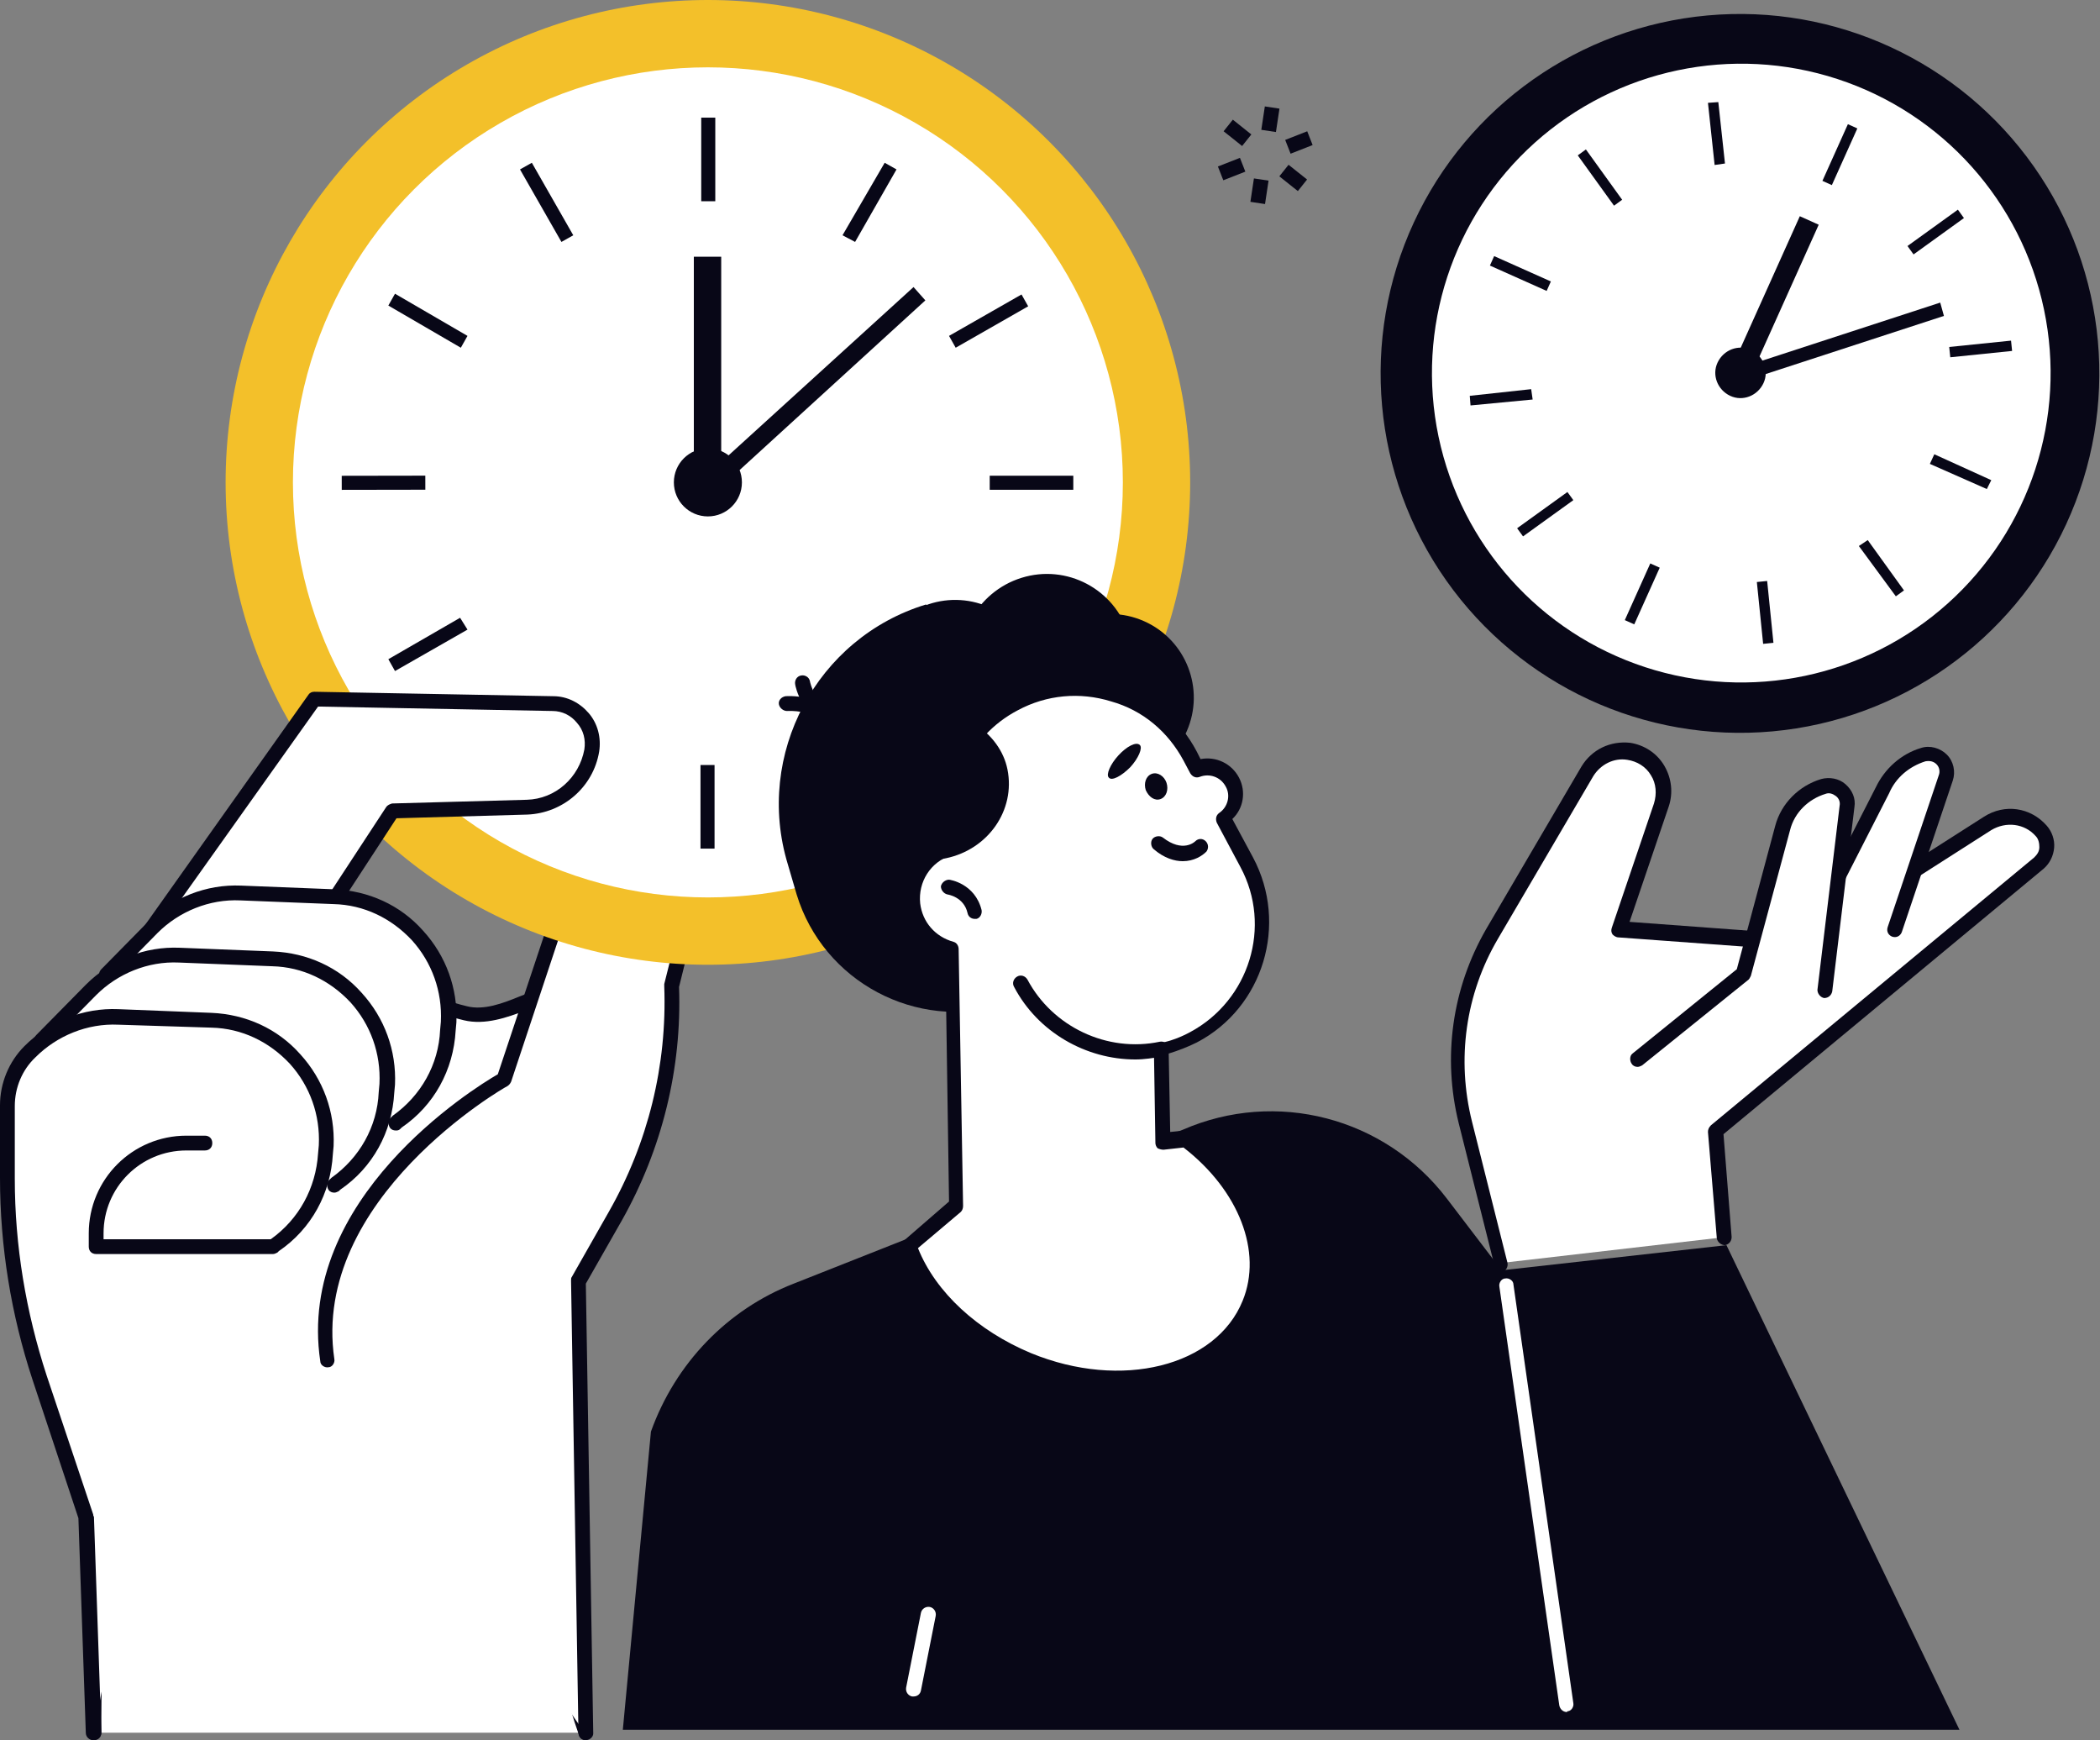
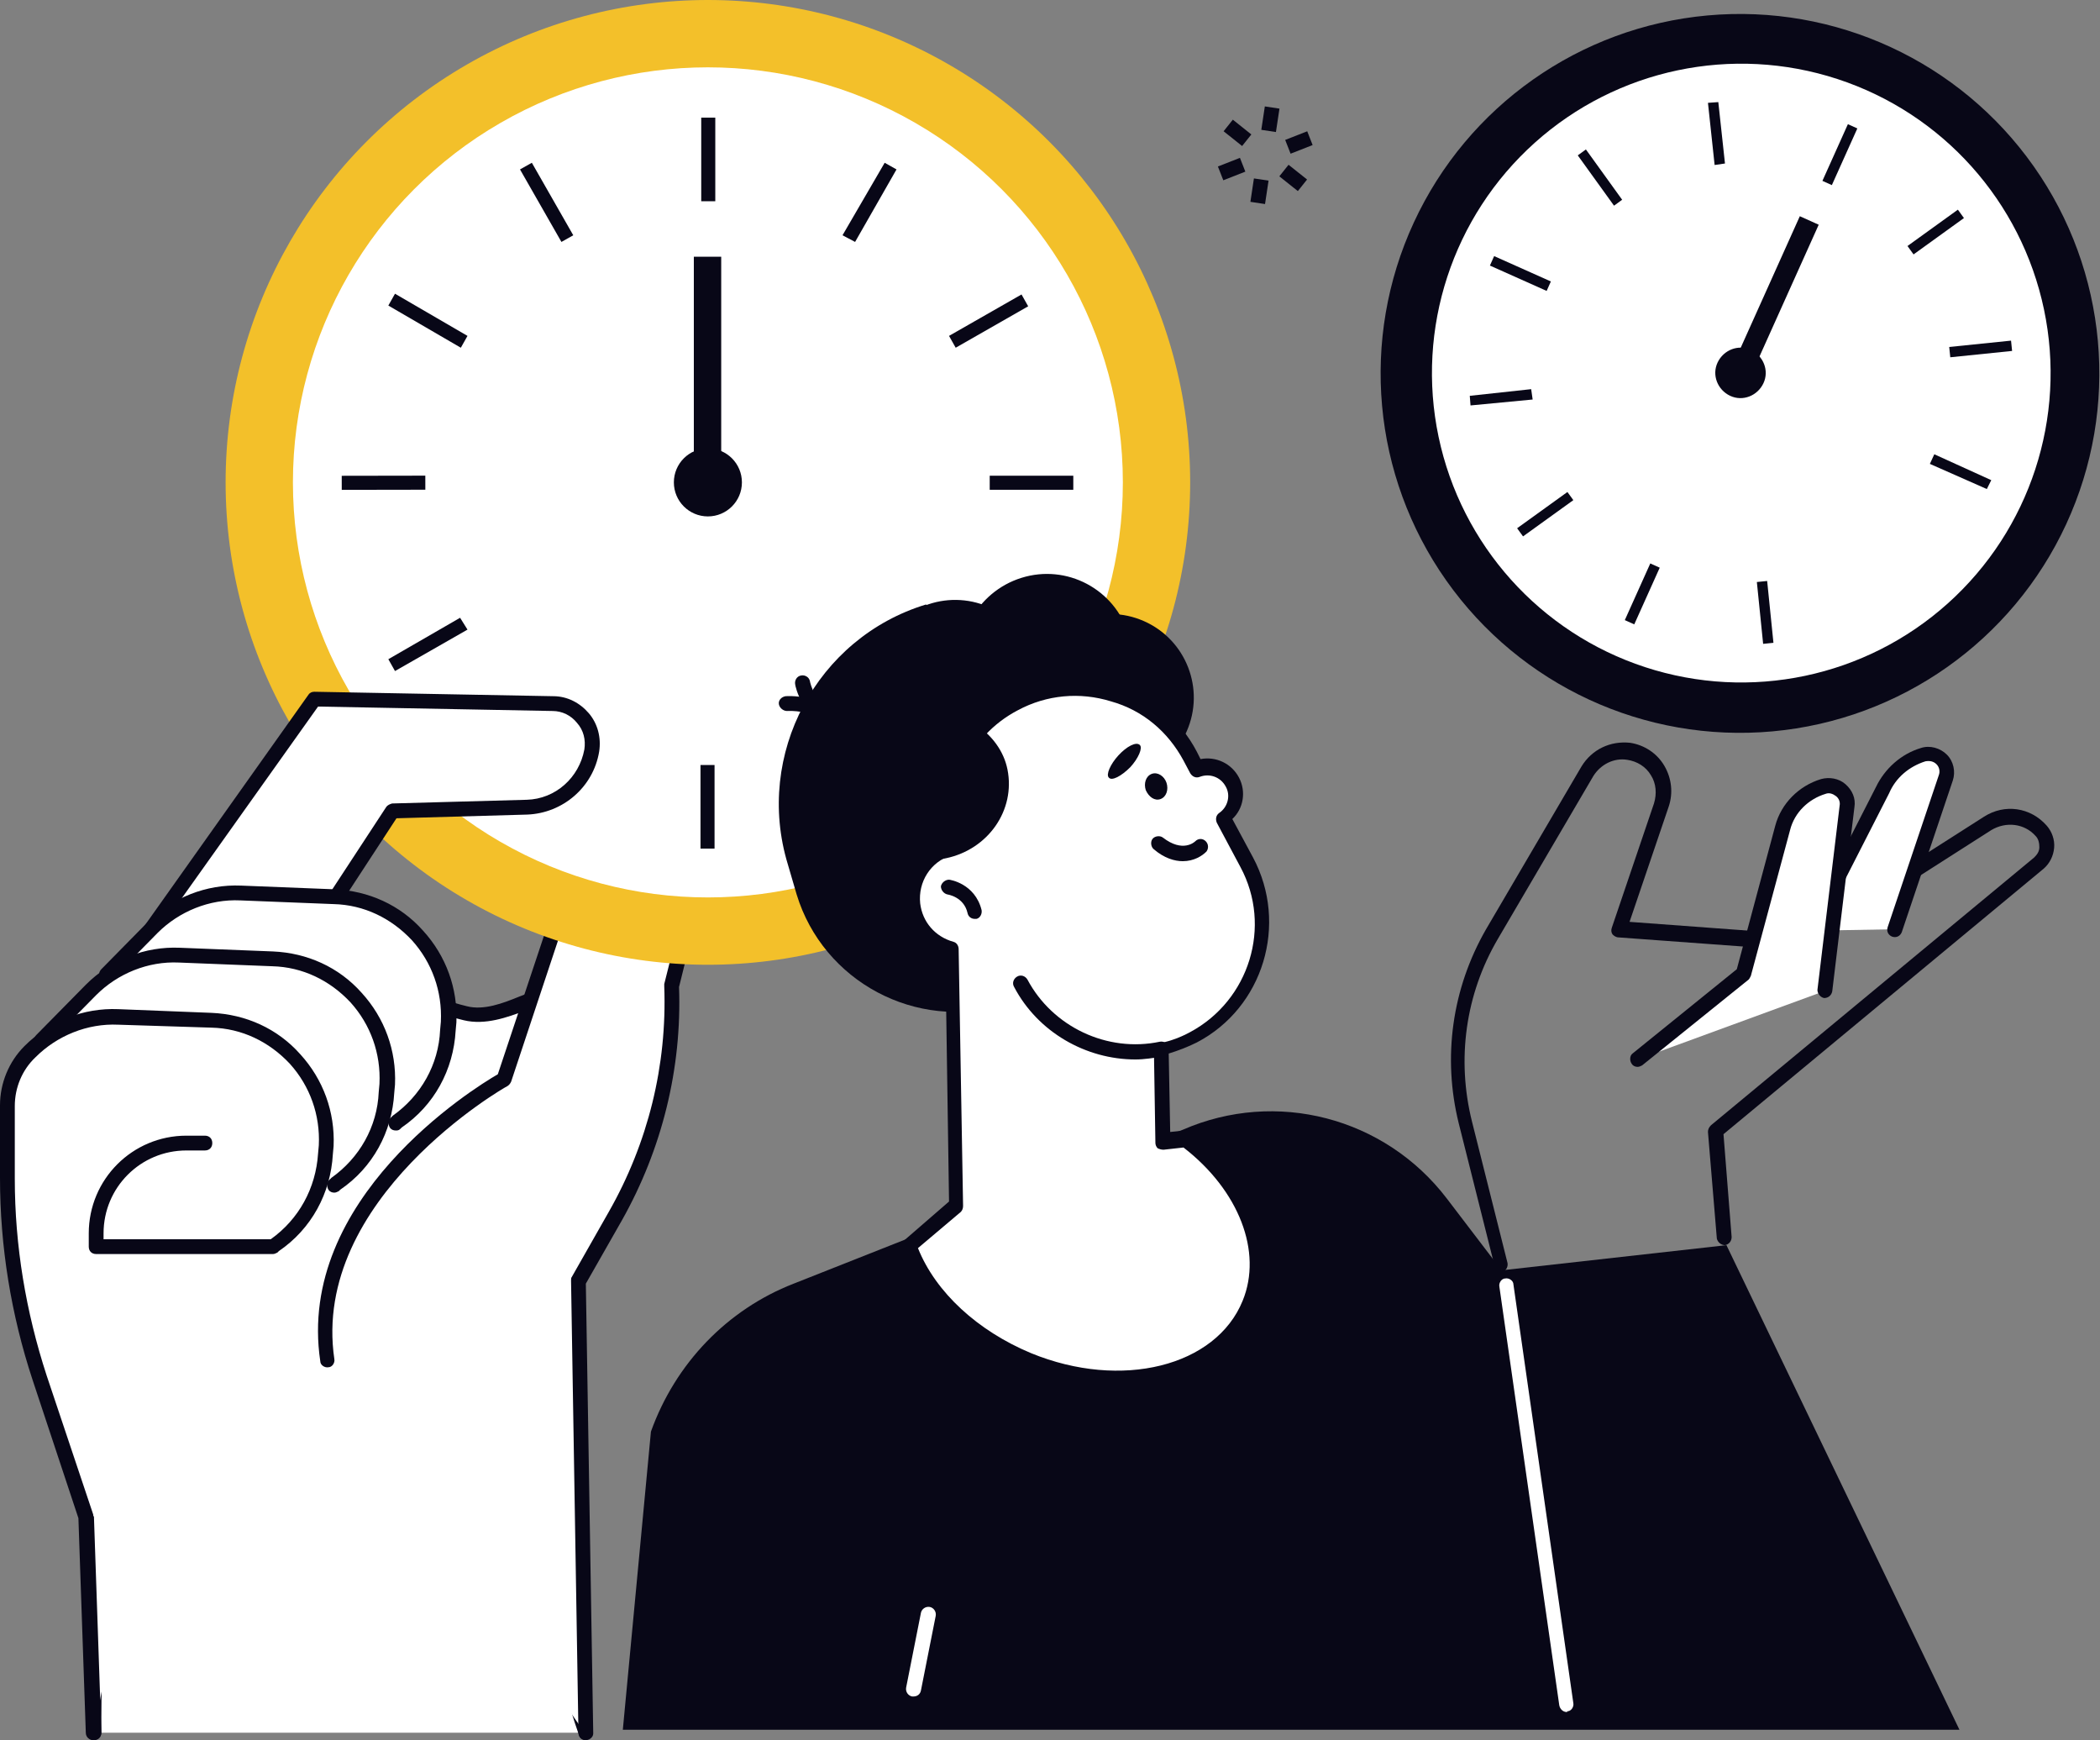
<svg xmlns="http://www.w3.org/2000/svg" version="1.1" x="0px" y="0px" viewBox="0 0 283.9 235.2" style="enable-background:new 0 0 283.9 235.2;" xml:space="preserve">
  <rect x="0" y="0" width="283.9" height="235.2" fill="#808080" stroke="none" />
  <style type="text/css">
	.st0{display:none;}
	.st1{display:inline;}
	.st2{fill:#F6F3E4;}
	.st3{fill:#7CA0FC;}
	.st4{fill:#1D1D1B;}
	.st5{fill:#FFFFFF;}
	.st6{fill:#080717;}
	.st7{fill:#FFCF4B;}
	.st8{fill:#FF9700;}
	.st9{fill:#587BE1;}
	.st10{fill:#FCCC42;}
	.st11{fill:#FFBF0D;}
	.st12{fill:#F3AA06;}
	.st13{fill:#FECE40;}
	.st14{fill:#10101A;}
	.st15{fill:#23285C;}
	.st16{fill:#282D33;}
	.st17{fill:#FF7BAC;}
	.st18{fill:#F3C02A;}
	.st19{fill:#1F4142;}
	.st20{fill:#FFCD00;}
	.st21{fill:#FFA813;}
	.st22{fill:#FFAB01;}
	.st23{fill:#FFC910;}
	.st24{fill:#B0C8F2;}
</style>
  <g id="Layer_4" class="st0">
    <g class="st1">
      <rect x="-3.8" y="1.4" class="st2" width="302.9" height="234.1" />
    </g>
  </g>
  <g id="Layer_2">
    <g>
      <g>
        <path class="st5" d="M12.6,234.2c0,0-1.2-98.6,30.7-107c0,0,10.4,7.6,19.5,9.8c6.9,1.7,15.1-8.4,12.9,4     c-10.4,58.1,3.4,93.2,3.4,93.2H12.6z" />
        <path class="st6" d="M79.2,235.2c-0.4,0-0.8-0.2-0.9-0.6c-0.1-0.4-3.5-9.1-5.7-25.1c-2-14.7-3.2-38.6,2.2-68.7c0.7-4,0.2-4.8,0-5     c-0.5-0.4-2.3,0.3-3.8,0.8c-2.4,0.9-5.4,2-8.3,1.3c-8.3-2-17.4-8.2-19.5-9.6c-30.4,8.9-29.5,104.9-29.5,105.9c0,0.6-0.4,1-1,1     c0,0,0,0,0,0c-0.5,0-1-0.4-1-1c0-4.1-0.9-99.4,31.4-108c0.3-0.1,0.6,0,0.8,0.2c0.1,0.1,10.4,7.5,19.2,9.6     c2.3,0.6,4.9-0.4,7.1-1.3c2.3-0.9,4.4-1.6,5.7-0.5c1.2,1,1.4,3.1,0.7,6.9c-5.3,29.8-4.1,53.4-2.2,68c2.1,15.8,5.5,24.6,5.6,24.7     c0.2,0.5-0.1,1.1-0.6,1.3C79.4,235.2,79.3,235.2,79.2,235.2z" />
      </g>
      <g>
        <path class="st5" d="M44.2,183.8c-3.3-22.6,23.9-37.9,23.9-37.9l10.3-31c2.1-6.3,8.5-10.1,15-8.9l0,0c2.1,0.4,3.5,2.5,3,4.6     l-5.7,22.7l0,0c0.4,10.9-2.2,21.6-7.6,31.1l-5,8.8l1,61.1L44.2,183.8z" />
        <path class="st6" d="M79.2,235.2c-0.5,0-1-0.4-1-1l-1-61.1c0-0.2,0-0.4,0.1-0.5l5-8.8c5.3-9.3,7.9-19.8,7.5-30.5     c0-0.1,0-0.2,0-0.3l5.7-22.7c0.2-0.7,0.1-1.5-0.4-2.2c-0.4-0.6-1.1-1.1-1.8-1.2c-6.1-1.1-11.9,2.4-13.9,8.3l-10.3,31     c-0.1,0.2-0.2,0.4-0.5,0.6c-0.3,0.1-26.6,15.2-23.4,36.9c0.1,0.5-0.3,1.1-0.8,1.1c-0.5,0.1-1.1-0.3-1.1-0.8     C40,162,64,147.1,67.3,145.2l10.2-30.6c2.3-6.8,9-10.8,16.1-9.6c1.3,0.2,2.4,1,3.2,2.1c0.7,1.1,0.9,2.5,0.6,3.7l-5.6,22.6     c0.4,11-2.3,21.9-7.7,31.5l-4.9,8.6l1,60.8C80.2,234.8,79.7,235.2,79.2,235.2C79.2,235.2,79.2,235.2,79.2,235.2z" />
      </g>
      <circle class="st18" cx="95.7" cy="65.2" r="65.2" />
      <circle class="st5" cx="95.7" cy="65.2" r="56.1" />
      <g>
        <g>
          <rect x="94.8" y="15.9" class="st6" width="1.9" height="11.3" />
          <polygon class="st6" points="77.5,31.8 75.9,32.7 70.3,22.9 71.9,22     " />
          <polygon class="st6" points="63.2,45.4 62.3,47 52.5,41.3 53.4,39.7     " />
          <rect x="46.2" y="64.3" transform="matrix(1 -1.656954e-03 1.656954e-03 1 -0.108 8.607054e-02)" class="st6" width="11.3" height="1.9" />
          <polygon class="st6" points="62.2,83.5 63.2,85.1 53.4,90.7 52.5,89.1     " />
          <polygon class="st6" points="75.9,97.8 77.5,98.7 71.8,108.5 70.2,107.5     " />
          <rect x="94.7" y="103.4" class="st6" width="1.9" height="11.3" />
          <polygon class="st6" points="113.9,98.7 115.6,97.8 121.2,107.6 119.6,108.5     " />
          <polygon class="st6" points="128.2,85.1 129.1,83.5 138.9,89.1 138,90.7     " />
          <polygon class="st6" points="133.8,66.2 133.8,64.3 145.1,64.3 145.1,66.2     " />
          <polygon class="st6" points="129.2,47 128.3,45.4 138.1,39.8 139,41.4     " />
          <polygon class="st6" points="115.6,32.7 113.9,31.8 119.6,22 121.2,22.9     " />
        </g>
      </g>
      <rect x="93.8" y="34.7" class="st6" width="3.7" height="30.7" />
-       <polygon class="st6" points="96.3,66.9 94.7,65 123.5,38.8 125.1,40.6   " />
      <circle class="st6" cx="95.7" cy="65.2" r="4.6" />
      <ellipse transform="matrix(0.817 -0.576 0.576 0.817 13.958 144.827)" class="st6" cx="235.3" cy="50.4" rx="48.6" ry="48.6" />
      <ellipse transform="matrix(0.979 -0.206 0.206 0.979 -5.337 49.558)" class="st5" cx="235.3" cy="50.4" rx="41.8" ry="41.8" />
      <g>
        <g>
          <rect x="244.4" y="20.1" transform="matrix(0.41 -0.912 0.912 0.41 127.838 239.098)" class="st6" width="8.4" height="1.4" />
          <polygon class="st6" points="233.2,22.1 231.8,22.3 230.9,13.9 232.3,13.8     " />
          <polygon class="st6" points="219.3,27 218.2,27.8 213.3,21 214.4,20.2     " />
          <rect x="204.9" y="32.8" transform="matrix(0.408 -0.913 0.913 0.408 87.877 209.585)" class="st6" width="1.4" height="8.4" />
          <polygon class="st6" points="207,52.6 207.2,54 198.8,54.8 198.7,53.5     " />
          <polygon class="st6" points="211.9,66.5 212.7,67.6 205.9,72.5 205.1,71.4     " />
          <rect x="217.7" y="79.5" transform="matrix(0.41 -0.912 0.912 0.41 57.898 249.764)" class="st6" width="8.4" height="1.4" />
          <rect x="237.9" y="78.6" transform="matrix(0.995 -0.101 0.101 0.995 -7.139 24.488)" class="st6" width="1.4" height="8.4" />
-           <polygon class="st6" points="251.3,73.8 252.5,73 257.4,79.8 256.3,80.6     " />
          <polygon class="st6" points="260.9,62.7 261.5,61.4 269.2,64.9 268.6,66.1     " />
          <rect x="263.5" y="46.5" transform="matrix(0.995 -0.102 0.102 0.995 -3.41 27.507)" class="st6" width="8.4" height="1.4" />
          <rect x="257.5" y="30.7" transform="matrix(0.811 -0.585 0.585 0.811 31.083 158.992)" class="st6" width="8.4" height="1.4" />
        </g>
      </g>
      <rect x="238.6" y="28.7" transform="matrix(0.912 0.41 -0.41 0.912 37.482 -94.775)" class="st6" width="2.8" height="22.8" />
-       <polygon class="st6" points="235.2,51.7 234.7,49.9 262.3,40.9 262.8,42.7   " />
      <path class="st6" d="M238.4,51.8c-0.8,1.7-2.8,2.5-4.5,1.7s-2.5-2.8-1.7-4.5c0.8-1.7,2.8-2.5,4.5-1.7    C238.4,48.1,239.2,50.1,238.4,51.8z" />
      <g>
        <path class="st5" d="M18.3,128.6l24.2-34.1l32.3,0.6c3.3,0.1,5.8,3.1,5.3,6.3l0,0c-0.7,4.3-4.4,7.5-8.7,7.6l-18.2,0.5l-11.4,17.4     L18.3,128.6z" />
        <path class="st6" d="M18.3,129.6c-0.2,0-0.4-0.1-0.6-0.2c-0.5-0.3-0.6-0.9-0.2-1.4l24.2-34.1c0.2-0.3,0.5-0.4,0.8-0.4l32.3,0.6     c1.9,0,3.6,0.9,4.8,2.3c1.2,1.4,1.7,3.3,1.4,5.2c-0.8,4.8-4.9,8.3-9.7,8.5l-17.7,0.5l-11.1,17c-0.3,0.5-0.9,0.6-1.4,0.3     c-0.5-0.3-0.6-0.9-0.3-1.4l11.4-17.4c0.2-0.3,0.5-0.4,0.8-0.5l18.2-0.5c3.9-0.1,7.1-3,7.8-6.8c0.2-1.3-0.1-2.6-1-3.6     c-0.8-1-2-1.6-3.3-1.6L43,95.5l-23.9,33.6C18.9,129.4,18.6,129.6,18.3,129.6z" />
      </g>
      <g>
        <path class="st5" d="M53.5,151.8l0.2-0.2c4.1-2.8,6.6-7.4,6.8-12.3l0.1-1.1c0.5-9-6.5-16.6-15.5-16.9l-12.6-0.5     c-4.5-0.2-8.8,1.5-12,4.7l-6.2,6.3L53.5,151.8z" />
        <path class="st6" d="M53.5,152.8c-0.3,0-0.6-0.1-0.8-0.4c-0.3-0.5-0.2-1.1,0.2-1.4l0.2-0.2c3.8-2.7,6.2-6.9,6.4-11.6l0.1-1.1     c0.2-4.1-1.2-8-3.9-11c-2.8-3-6.5-4.8-10.6-4.9l-12.6-0.5c-4.2-0.2-8.3,1.5-11.2,4.4l-6.2,6.3c-0.4,0.4-1,0.4-1.4,0     c-0.4-0.4-0.4-1,0-1.4l6.2-6.3c3.4-3.4,8-5.2,12.7-5l12.6,0.5c4.6,0.2,8.9,2.1,12,5.6c3.1,3.4,4.7,7.8,4.5,12.4l-0.1,1.1     c-0.3,5.3-2.9,10.1-7.3,13.1l-0.2,0.2C53.9,152.8,53.7,152.8,53.5,152.8z" />
      </g>
      <g>
        <path class="st5" d="M45.2,160.2l0.2-0.2c4.1-2.8,6.6-7.4,6.8-12.3l0.1-1.1c0.5-9-6.5-16.6-15.5-16.9l-12.6-0.5     c-4.5-0.2-8.8,1.5-12,4.7l-6.7,6.8L45.2,160.2z" />
        <path class="st6" d="M45.2,161.2c-0.3,0-0.6-0.1-0.8-0.4c-0.3-0.5-0.2-1.1,0.2-1.4l0.2-0.2c3.8-2.7,6.2-6.9,6.4-11.6l0.1-1.1     c0.2-4.1-1.2-8-3.9-11c-2.8-3-6.5-4.8-10.6-4.9l-12.6-0.5c-4.2-0.2-8.3,1.5-11.2,4.4l-6.7,6.8c-0.4,0.4-1,0.4-1.4,0     c-0.4-0.4-0.4-1,0-1.4l6.7-6.8c3.4-3.4,8-5.2,12.7-5l12.6,0.5c4.6,0.2,8.9,2.1,12,5.6c3.1,3.4,4.7,7.8,4.5,12.4l-0.1,1.1     c-0.3,5.3-2.9,10.1-7.3,13.1l-0.2,0.2C45.6,161.1,45.4,161.2,45.2,161.2z" />
      </g>
      <g>
        <path class="st5" d="M27.6,154.5h-2.5c-6.7,0-12.2,5.4-12.2,12.2v1.8h23.9l0.2-0.2c4.1-2.8,6.6-7.4,6.8-12.3l0.1-1.1     c0.5-9-6.5-16.6-15.5-16.9L16,137.5c-4.5-0.2-8.8,1.5-12,4.7l0,0c-1.9,1.9-3,4.5-3,7.3v9.8c0,9.2,1.5,18.3,4.4,26.9l6.3,18.8     l1,29.2L27.6,154.5z" />
        <path class="st6" d="M12.6,235.2c-0.5,0-1-0.4-1-1l-1-29l-6.2-18.7c-2.9-8.8-4.4-18-4.4-27.3v-9.8c0-3,1.2-5.9,3.3-8     c3.4-3.4,8-5.2,12.7-5l12.6,0.5c4.6,0.2,8.9,2.1,12,5.6c3.1,3.4,4.7,7.8,4.5,12.4L45,156c-0.3,5.3-2.9,10.1-7.3,13.1l-0.2,0.2     c-0.2,0.1-0.4,0.2-0.6,0.2H13c-0.6,0-1-0.4-1-1v-1.8c0-7.3,5.9-13.2,13.2-13.2h2.5c0.6,0,1,0.4,1,1c0,0.6-0.4,1-1,1h-2.5     c-6.2,0-11.2,5-11.2,11.2v0.8h22.6c3.8-2.7,6.1-6.9,6.4-11.6l0.1-1.1c0.2-4.1-1.2-8-3.9-11c-2.8-3-6.5-4.8-10.6-4.9L16,138.5     c-4.2-0.2-8.3,1.5-11.2,4.4C3,144.6,2,147,2,149.5v9.8c0,9.1,1.5,18,4.3,26.6l6.3,18.8c0,0.1,0,0.2,0.1,0.3l1,29.2     C13.7,234.7,13.2,235.2,12.6,235.2C12.7,235.2,12.7,235.2,12.6,235.2z" />
      </g>
      <path class="st6" d="M233.4,168.3l31.5,65.5H84.2l3.8-40.3c3.3-9.2,10.3-16.5,19.3-20l52.6-20.8c12.6-5.5,27.3-1.7,35.7,9.3    l7.4,9.7L233.4,168.3z" />
      <g>
-         <path class="st5" d="M203,170.7l-4.8-19.1c-2.2-8.6-0.8-17.8,3.6-25.4l12.9-22c1.1-1.9,3.3-3,5.6-2.7l0,0c3.4,0.5,5.6,4,4.5,7.3     l-5.7,16.8l24.6,1.8l25.2-16.1c2.3-1.5,5.4-1.1,7.2,1l0,0c1.1,1.3,1,3.2-0.3,4.3l-43.7,36.2l1.2,14.4L203,170.7z" />
        <path class="st6" d="M203,171.7c-0.4,0-0.9-0.3-1-0.8l-4.8-19.1c-2.2-8.9-0.9-18.2,3.7-26.2l12.9-22c1.4-2.3,3.9-3.5,6.6-3.2     c1.9,0.3,3.6,1.4,4.6,3.1c1,1.7,1.2,3.7,0.6,5.5l-5.3,15.6l23,1.7l24.9-15.9c2.8-1.8,6.3-1.3,8.5,1.2c0.7,0.8,1.1,1.9,1,3     c-0.1,1.1-0.6,2.1-1.4,2.8L233,153.3l1.1,13.9c0,0.6-0.4,1-0.9,1.1c-0.5,0-1-0.4-1.1-0.9l-1.2-14.4c0-0.3,0.1-0.6,0.4-0.9     l43.7-36.2c0.4-0.4,0.7-0.8,0.7-1.4c0-0.5-0.1-1.1-0.5-1.5c-1.5-1.7-4-2-6-0.8l-25.2,16.1c-0.2,0.1-0.4,0.2-0.6,0.2l-24.6-1.8     c-0.3,0-0.6-0.2-0.8-0.4c-0.2-0.3-0.2-0.6-0.1-0.9l5.7-16.8c0.4-1.3,0.3-2.7-0.4-3.8c-0.7-1.2-1.9-1.9-3.2-2.1     c-1.8-0.3-3.6,0.6-4.6,2.2l-12.9,22c-4.4,7.5-5.6,16.3-3.5,24.7l4.8,19.1c0.1,0.5-0.2,1.1-0.7,1.2     C203.1,171.7,203,171.7,203,171.7z" />
      </g>
      <g>
        <path class="st5" d="M256.1,125.6l6.9-20.5c0.6-1.9-1.1-3.7-3-3.1l0,0c-2.4,0.8-4.4,2.5-5.5,4.8l-9.7,19L256.1,125.6z" />
        <path class="st6" d="M244.8,126.8c-0.2,0-0.3,0-0.5-0.1c-0.5-0.3-0.7-0.9-0.4-1.3l9.7-19c1.2-2.5,3.4-4.5,6.1-5.3     c1.2-0.4,2.6,0,3.5,0.9c0.9,0.9,1.2,2.3,0.8,3.5l-6.9,20.5c-0.2,0.5-0.7,0.8-1.3,0.6c-0.5-0.2-0.8-0.7-0.6-1.3l6.9-20.5     c0.2-0.5,0.1-1.1-0.3-1.5c-0.4-0.4-0.9-0.5-1.5-0.4c-2.2,0.7-4,2.2-4.9,4.3l-9.7,19C245.5,126.6,245.2,126.8,244.8,126.8z" />
      </g>
      <g>
        <path class="st5" d="M221.4,143.2l14.4-11.6l5.3-19.7c0.7-2.7,2.8-4.8,5.5-5.6l0,0c1.7-0.5,3.4,0.9,3.2,2.7l-3,24.9L221.4,143.2z     " />
        <path class="st6" d="M221.4,144.2c-0.3,0-0.6-0.1-0.8-0.4c-0.3-0.4-0.3-1.1,0.1-1.4l14.1-11.4l5.2-19.4c0.8-3,3.2-5.4,6.2-6.3     c1.1-0.3,2.4-0.1,3.3,0.7c0.9,0.8,1.4,1.9,1.2,3.1l-3,24.9c-0.1,0.5-0.5,0.9-1.1,0.9c-0.5-0.1-0.9-0.6-0.9-1.1l3-24.9     c0.1-0.5-0.1-1-0.5-1.3c-0.4-0.3-0.9-0.5-1.4-0.3c-2.3,0.7-4.2,2.5-4.8,4.9l-5.3,19.7c-0.1,0.2-0.2,0.4-0.3,0.5L222,144     C221.8,144.1,221.6,144.2,221.4,144.2z" />
      </g>
      <g>
        <path class="st6" d="M146,132.7l-10.3,3.1c-11.8,3.6-24.4-3.1-28-14.9l-1.2-4.1c-4.5-14.8,3.9-30.6,18.7-35.1l2.4,3.7     c9.3-2.8,19.2,2.4,22,11.7l5.6,18.4C157.3,122.8,153.2,130.5,146,132.7z" />
        <ellipse transform="matrix(1 -1.603342e-02 1.603342e-02 1 -1.765 2.158)" class="st6" cx="133.7" cy="111.2" rx="25.2" ry="23.7" />
        <path class="st6" d="M157.1,151.2c-7.5-1.6-14-6.9-16.8-14.7l-2.6-7.1l18.9-6.8L157.1,151.2z" />
        <path class="st6" d="M127.4,114.7c-1.7-7.9,1.5-16.4,8.1-20.4h0c4.2-2.5,8.9-2.7,13-1.1c-2.2,0.3-8.3,1.3-9.5,5.4     C137.7,103.6,137.7,113.1,127.4,114.7z" />
        <ellipse transform="matrix(0.404 -0.915 0.915 0.404 3.162 193.538)" class="st6" cx="150.1" cy="94.3" rx="11.3" ry="11.3" />
        <path class="st6" d="M121.9,86.4c-11.2,5-17.3,17.6-14.1,29.7c3.2,0.9,6.7,1,10.1-0.1c9-2.7,14.1-11.9,11.5-20.4     C128.2,91.5,125.4,88.3,121.9,86.4z" />
        <ellipse transform="matrix(0.447 -0.895 0.895 0.447 -11.238 166.545)" class="st6" cx="129" cy="92.4" rx="11.3" ry="11.3" />
        <path class="st6" d="M152.6,85.8c1.9,6.1-1.6,12.6-7.7,14.5c-6.1,1.9-12.6-1.6-14.5-7.7c-1.9-6.1,1.6-12.6,7.7-14.5     C144.2,76.2,150.7,79.6,152.6,85.8z" />
        <g>
          <path class="st6" d="M112.5,98.8c-0.3,0-0.7-0.2-0.8-0.5c-1.6-2.5-5.2-2.2-5.3-2.2c-0.5,0-1-0.4-1.1-0.9c-0.1-0.5,0.3-1,0.9-1.1      c0.2,0,4.9-0.4,7.2,3.1c0.3,0.5,0.2,1.1-0.3,1.4C112.9,98.7,112.7,98.8,112.5,98.8z" />
        </g>
        <g>
          <path class="st6" d="M112.9,98.4c-0.1,0-0.2,0-0.3,0c-4.1-1.1-5.1-5.7-5.1-5.9c-0.1-0.5,0.2-1.1,0.8-1.2      c0.5-0.1,1.1,0.2,1.2,0.8c0,0.1,0.8,3.6,3.7,4.4c0.5,0.1,0.8,0.7,0.7,1.2C113.7,98.1,113.3,98.4,112.9,98.4z" />
        </g>
        <g>
          <path class="st5" d="M160.3,154.1l-3.1,0.3L157,142c1.5-0.3,2.9-0.9,4.3-1.6c8.5-4.5,11.8-15.2,7.2-23.7l-3.2-6      c1.6-1.1,2.2-3.2,1.2-4.9l0,0c-0.9-1.8-3-2.5-4.8-1.8l-0.9-1.7c-4.5-8.5-15.2-11.8-23.7-7.2l0,0c-7.2,3.8-10.6,12-8.8,19.6      c-3.2,1-5.3,4.1-4.9,7.5c0.3,3,2.5,5.3,5.2,6l0.6,34.7l-6.4,5.5c2.3,6.3,8.1,12.1,16.1,15.4c12.7,5.2,26.1,1.8,29.9-7.6      C172,168.9,168.2,160.1,160.3,154.1z" />
          <path class="st6" d="M150.9,187.2c-4,0-8.2-0.8-12.3-2.5c-8-3.2-14.2-9.2-16.6-16c-0.1-0.4,0-0.8,0.3-1.1l6-5.2l-0.5-33.6      c-2.9-1-4.9-3.6-5.2-6.7c-0.4-3.5,1.6-6.9,4.7-8.3c-1.5-7.9,2.3-16,9.5-19.8c4.4-2.3,9.4-2.8,14.1-1.4c4.7,1.4,8.6,4.6,10.9,9      l0.5,1c2.1-0.4,4.2,0.6,5.2,2.5c1,1.9,0.6,4.2-0.9,5.6l2.8,5.2c4.8,9,1.4,20.3-7.6,25c-1.2,0.6-2.5,1.1-3.8,1.5l0.2,10.6l2-0.2      c0.3,0,0.5,0,0.7,0.2c8.4,6.4,12,15.8,9,23.3C167.1,183.4,159.6,187.2,150.9,187.2z M124.1,168.7c2.4,6,8.1,11.2,15.3,14.2      c12.2,5,25,1.8,28.6-7.1c2.7-6.6-0.5-14.9-8-20.7l-2.7,0.3c-0.3,0-0.6-0.1-0.8-0.2c-0.2-0.2-0.3-0.5-0.3-0.7L156,142      c0-0.5,0.3-0.9,0.8-1c1.5-0.3,2.8-0.8,4.1-1.5c8-4.3,11.1-14.3,6.8-22.3l-3.2-6c-0.2-0.5-0.1-1,0.3-1.3c1.2-0.8,1.6-2.4,0.9-3.6      c-0.7-1.3-2.2-1.8-3.5-1.3c-0.5,0.2-1,0-1.3-0.5l-0.9-1.7c-2.1-3.9-5.5-6.8-9.8-8c-4.2-1.3-8.7-0.9-12.6,1.2      c-6.7,3.5-10.1,11.1-8.3,18.4c0.1,0.5-0.2,1-0.7,1.2c-2.8,0.9-4.5,3.6-4.2,6.5c0.3,2.5,2,4.5,4.5,5.2c0.4,0.1,0.7,0.5,0.7,1      l0.6,34.7c0,0.3-0.1,0.6-0.3,0.8L124.1,168.7z" />
        </g>
        <g>
          <path class="st6" d="M131.8,124.2c-0.5,0-0.9-0.3-1-0.8c-0.5-2.2-2.7-2.5-2.7-2.5c-0.5-0.1-0.9-0.6-0.9-1.1      c0.1-0.5,0.6-0.9,1.1-0.9c0.1,0,3.5,0.5,4.4,4.1c0.1,0.5-0.2,1.1-0.7,1.2C132,124.2,131.9,124.2,131.8,124.2z" />
        </g>
        <g>
          <path class="st6" d="M159.9,116.4c-1.1,0-2.5-0.4-3.9-1.6c-0.4-0.3-0.5-1-0.2-1.4c0.3-0.4,1-0.5,1.4-0.2      c2.7,2.1,4.3,0.6,4.4,0.5c0.4-0.4,1-0.4,1.4,0c0.4,0.4,0.4,1,0.1,1.4C162.5,115.7,161.4,116.4,159.9,116.4z" />
        </g>
        <path class="st6" d="M157.7,105.8c0.3,0.9,0,1.9-0.8,2.2c-0.8,0.3-1.6-0.3-2-1.2c-0.3-0.9,0-1.9,0.8-2.2     C156.5,104.3,157.4,104.9,157.7,105.8z" />
        <path class="st6" d="M154.1,100.7c0.4,0.4-0.2,1.8-1.3,3c-1.2,1.2-2.5,1.9-2.9,1.4c-0.4-0.4,0.2-1.8,1.3-3     C152.3,100.9,153.6,100.2,154.1,100.7z" />
        <path class="st6" d="M132,98c-7.2,2.5-11.7,9.9-10.4,17.5c1.9,0.8,4.1,1,6.3,0.5c5.7-1.2,9.4-6.5,8.3-12     C135.7,101.5,134.1,99.4,132,98z" />
        <g>
          <path class="st6" d="M153.5,143.2c-6.7,0-13.2-3.7-16.4-9.8c-0.3-0.5-0.1-1.1,0.4-1.4c0.5-0.3,1.1-0.1,1.4,0.4      c3.4,6.4,10.8,9.9,17.9,8.4c0.5-0.1,1.1,0.2,1.2,0.8c0.1,0.5-0.2,1.1-0.8,1.2C155.9,143,154.7,143.2,153.5,143.2z" />
        </g>
      </g>
      <g>
        <path class="st5" d="M211.8,231.4c-0.5,0-0.9-0.4-1-0.9l-8.1-56.6c-0.1-0.5,0.3-1.1,0.8-1.1c0.5-0.1,1.1,0.3,1.1,0.8l8.1,56.6     c0.1,0.5-0.3,1.1-0.8,1.1C211.9,231.3,211.9,231.4,211.8,231.4z" />
      </g>
      <g>
        <path class="st5" d="M123.5,229.3c-0.1,0-0.1,0-0.2,0c-0.5-0.1-0.9-0.6-0.8-1.2l2-10.1c0.1-0.5,0.6-0.9,1.2-0.8     c0.5,0.1,0.9,0.6,0.8,1.2l-2,10.1C124.4,229,124,229.3,123.5,229.3z" />
      </g>
      <g>
        <rect x="164.9" y="21.8" transform="matrix(0.931 -0.365 0.365 0.931 3.17 62.397)" class="st6" width="3.2" height="2" />
      </g>
      <g>
        <rect x="174" y="18.2" transform="matrix(0.931 -0.365 0.365 0.931 5.108 65.478)" class="st6" width="3.2" height="2" />
      </g>
      <g>
        <rect x="168.7" y="24.9" transform="matrix(0.149 -0.989 0.989 0.149 119.279 190.415)" class="st6" width="3.2" height="2" />
      </g>
      <g>
        <rect x="170.2" y="15.2" transform="matrix(0.149 -0.989 0.989 0.149 130.124 183.611)" class="st6" width="3.2" height="2" />
      </g>
      <g>
        <rect x="166.2" y="16.4" transform="matrix(0.624 -0.782 0.782 0.624 48.886 137.475)" class="st6" width="2" height="3.2" />
      </g>
      <g>
        <rect x="173.9" y="22.5" transform="matrix(0.623 -0.782 0.782 0.623 47.02 145.806)" class="st6" width="2" height="3.2" />
      </g>
    </g>
  </g>
</svg>